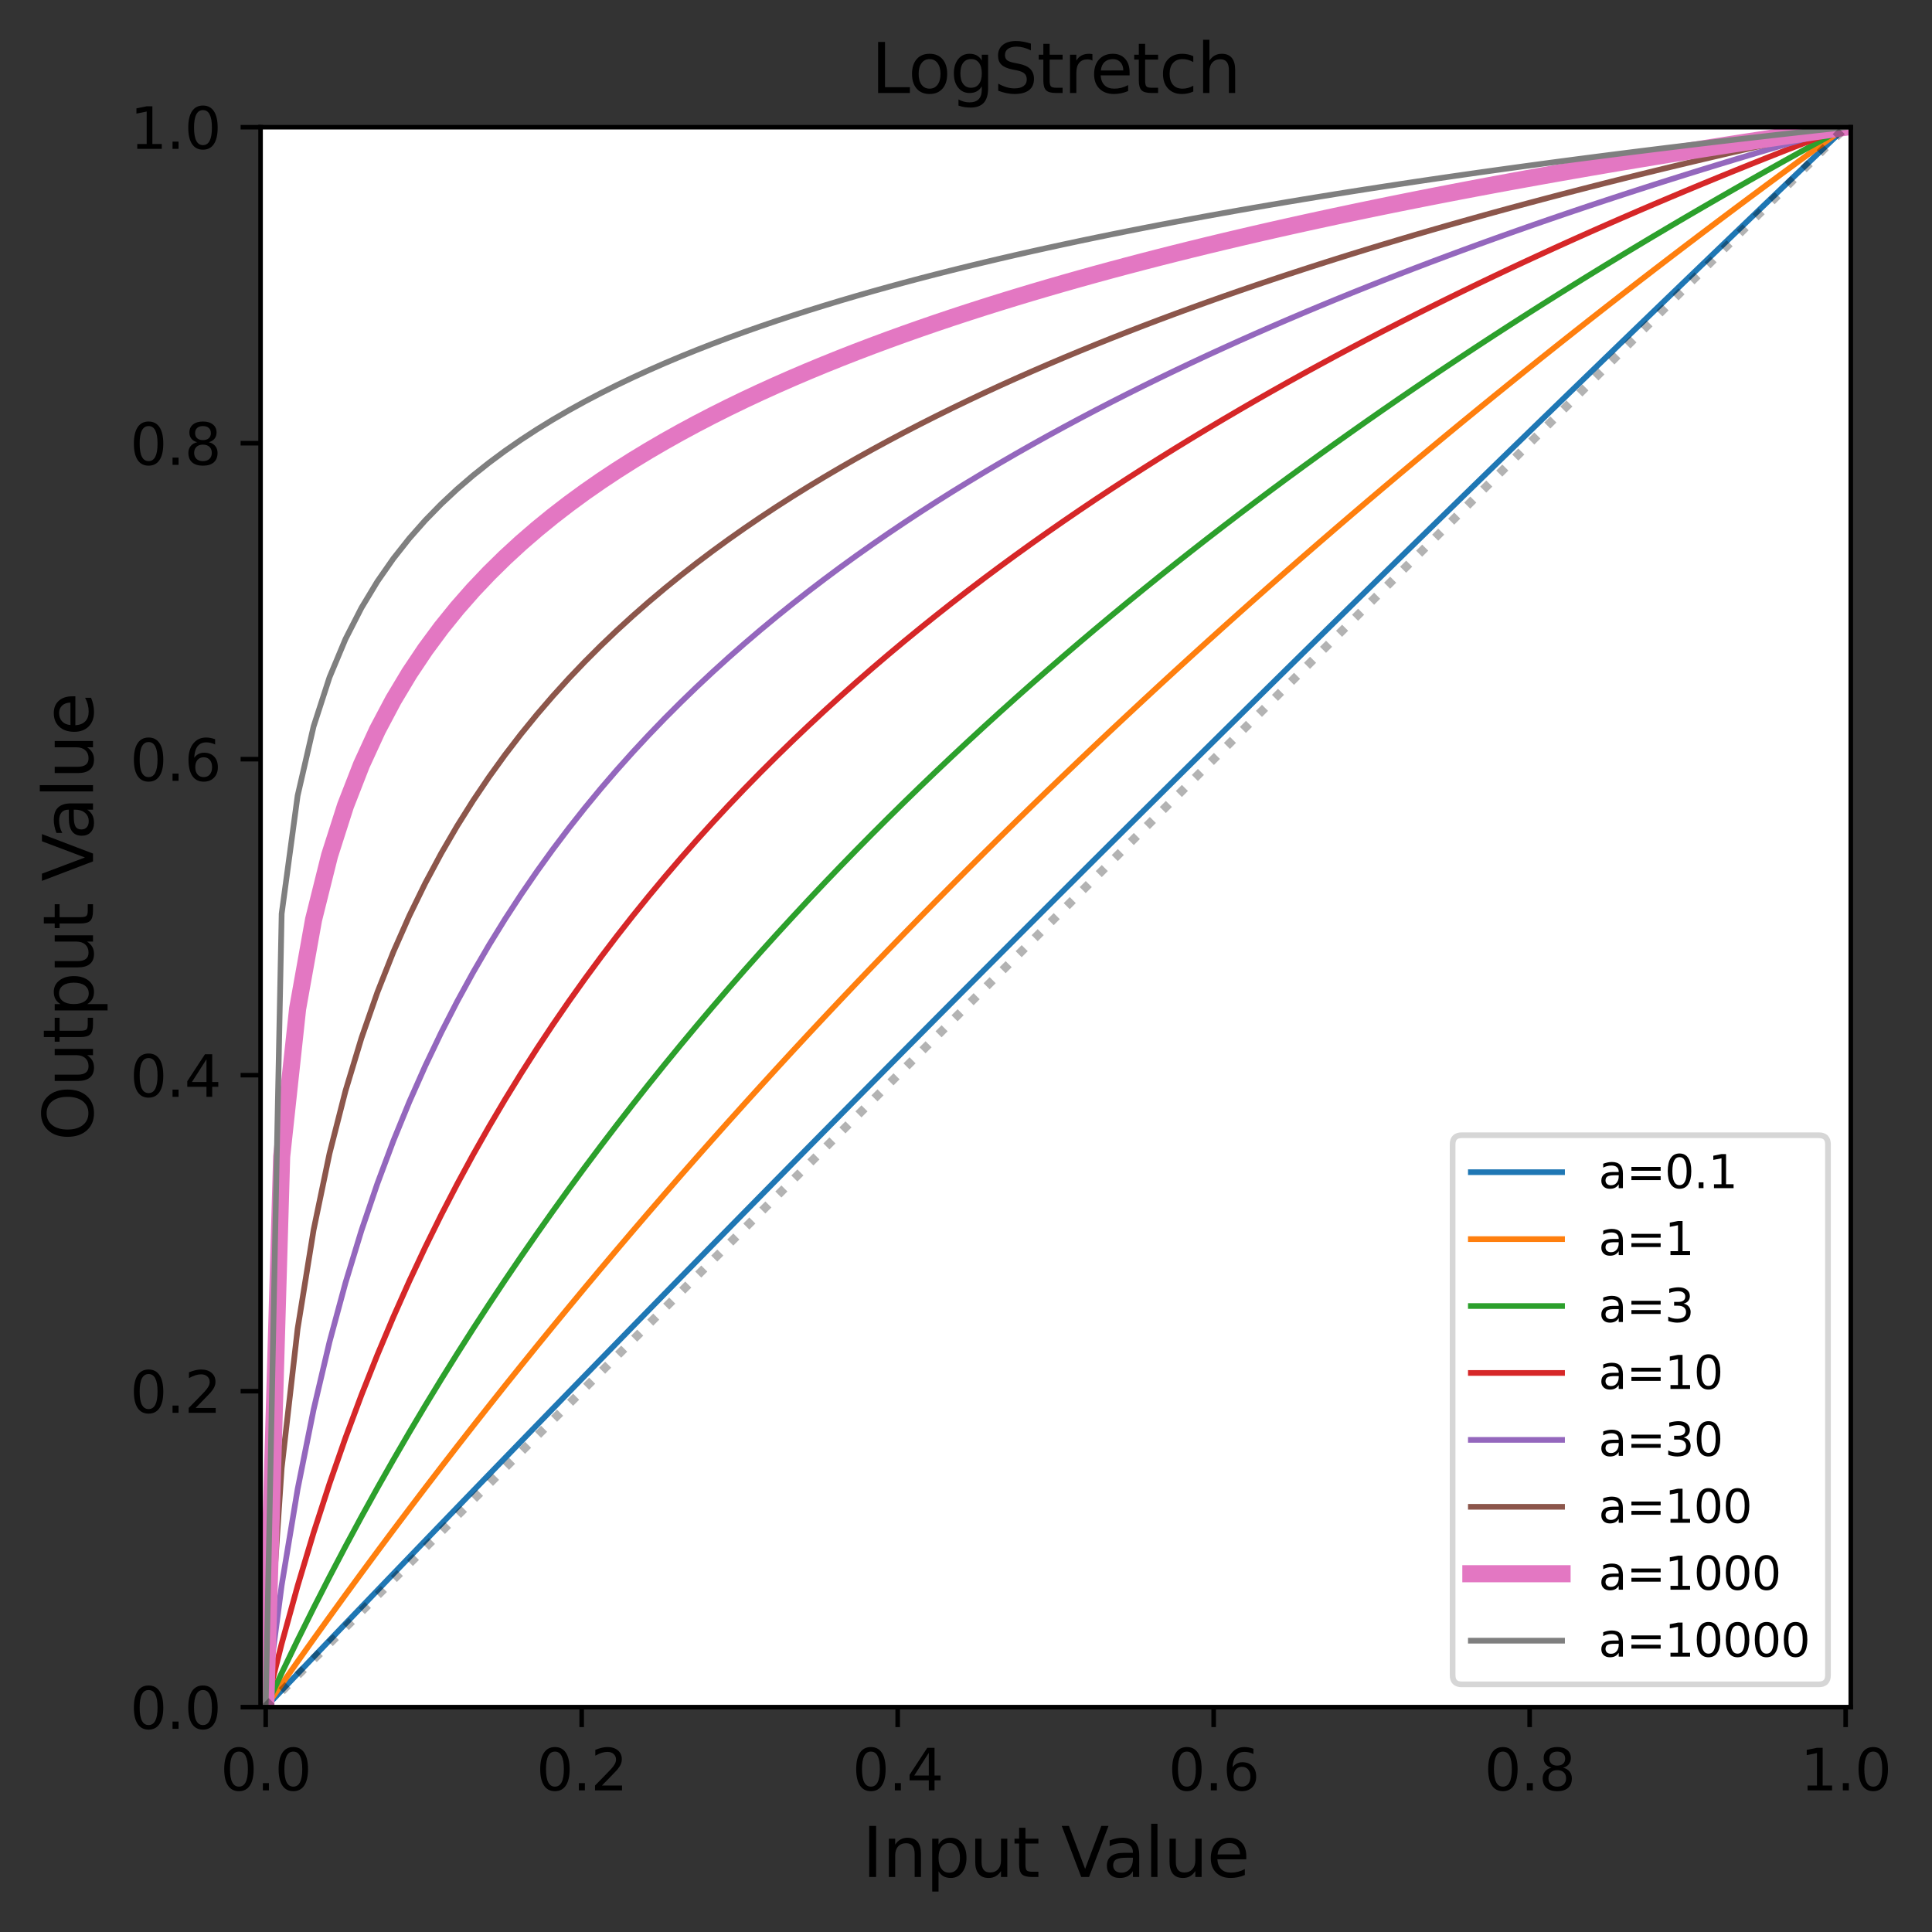
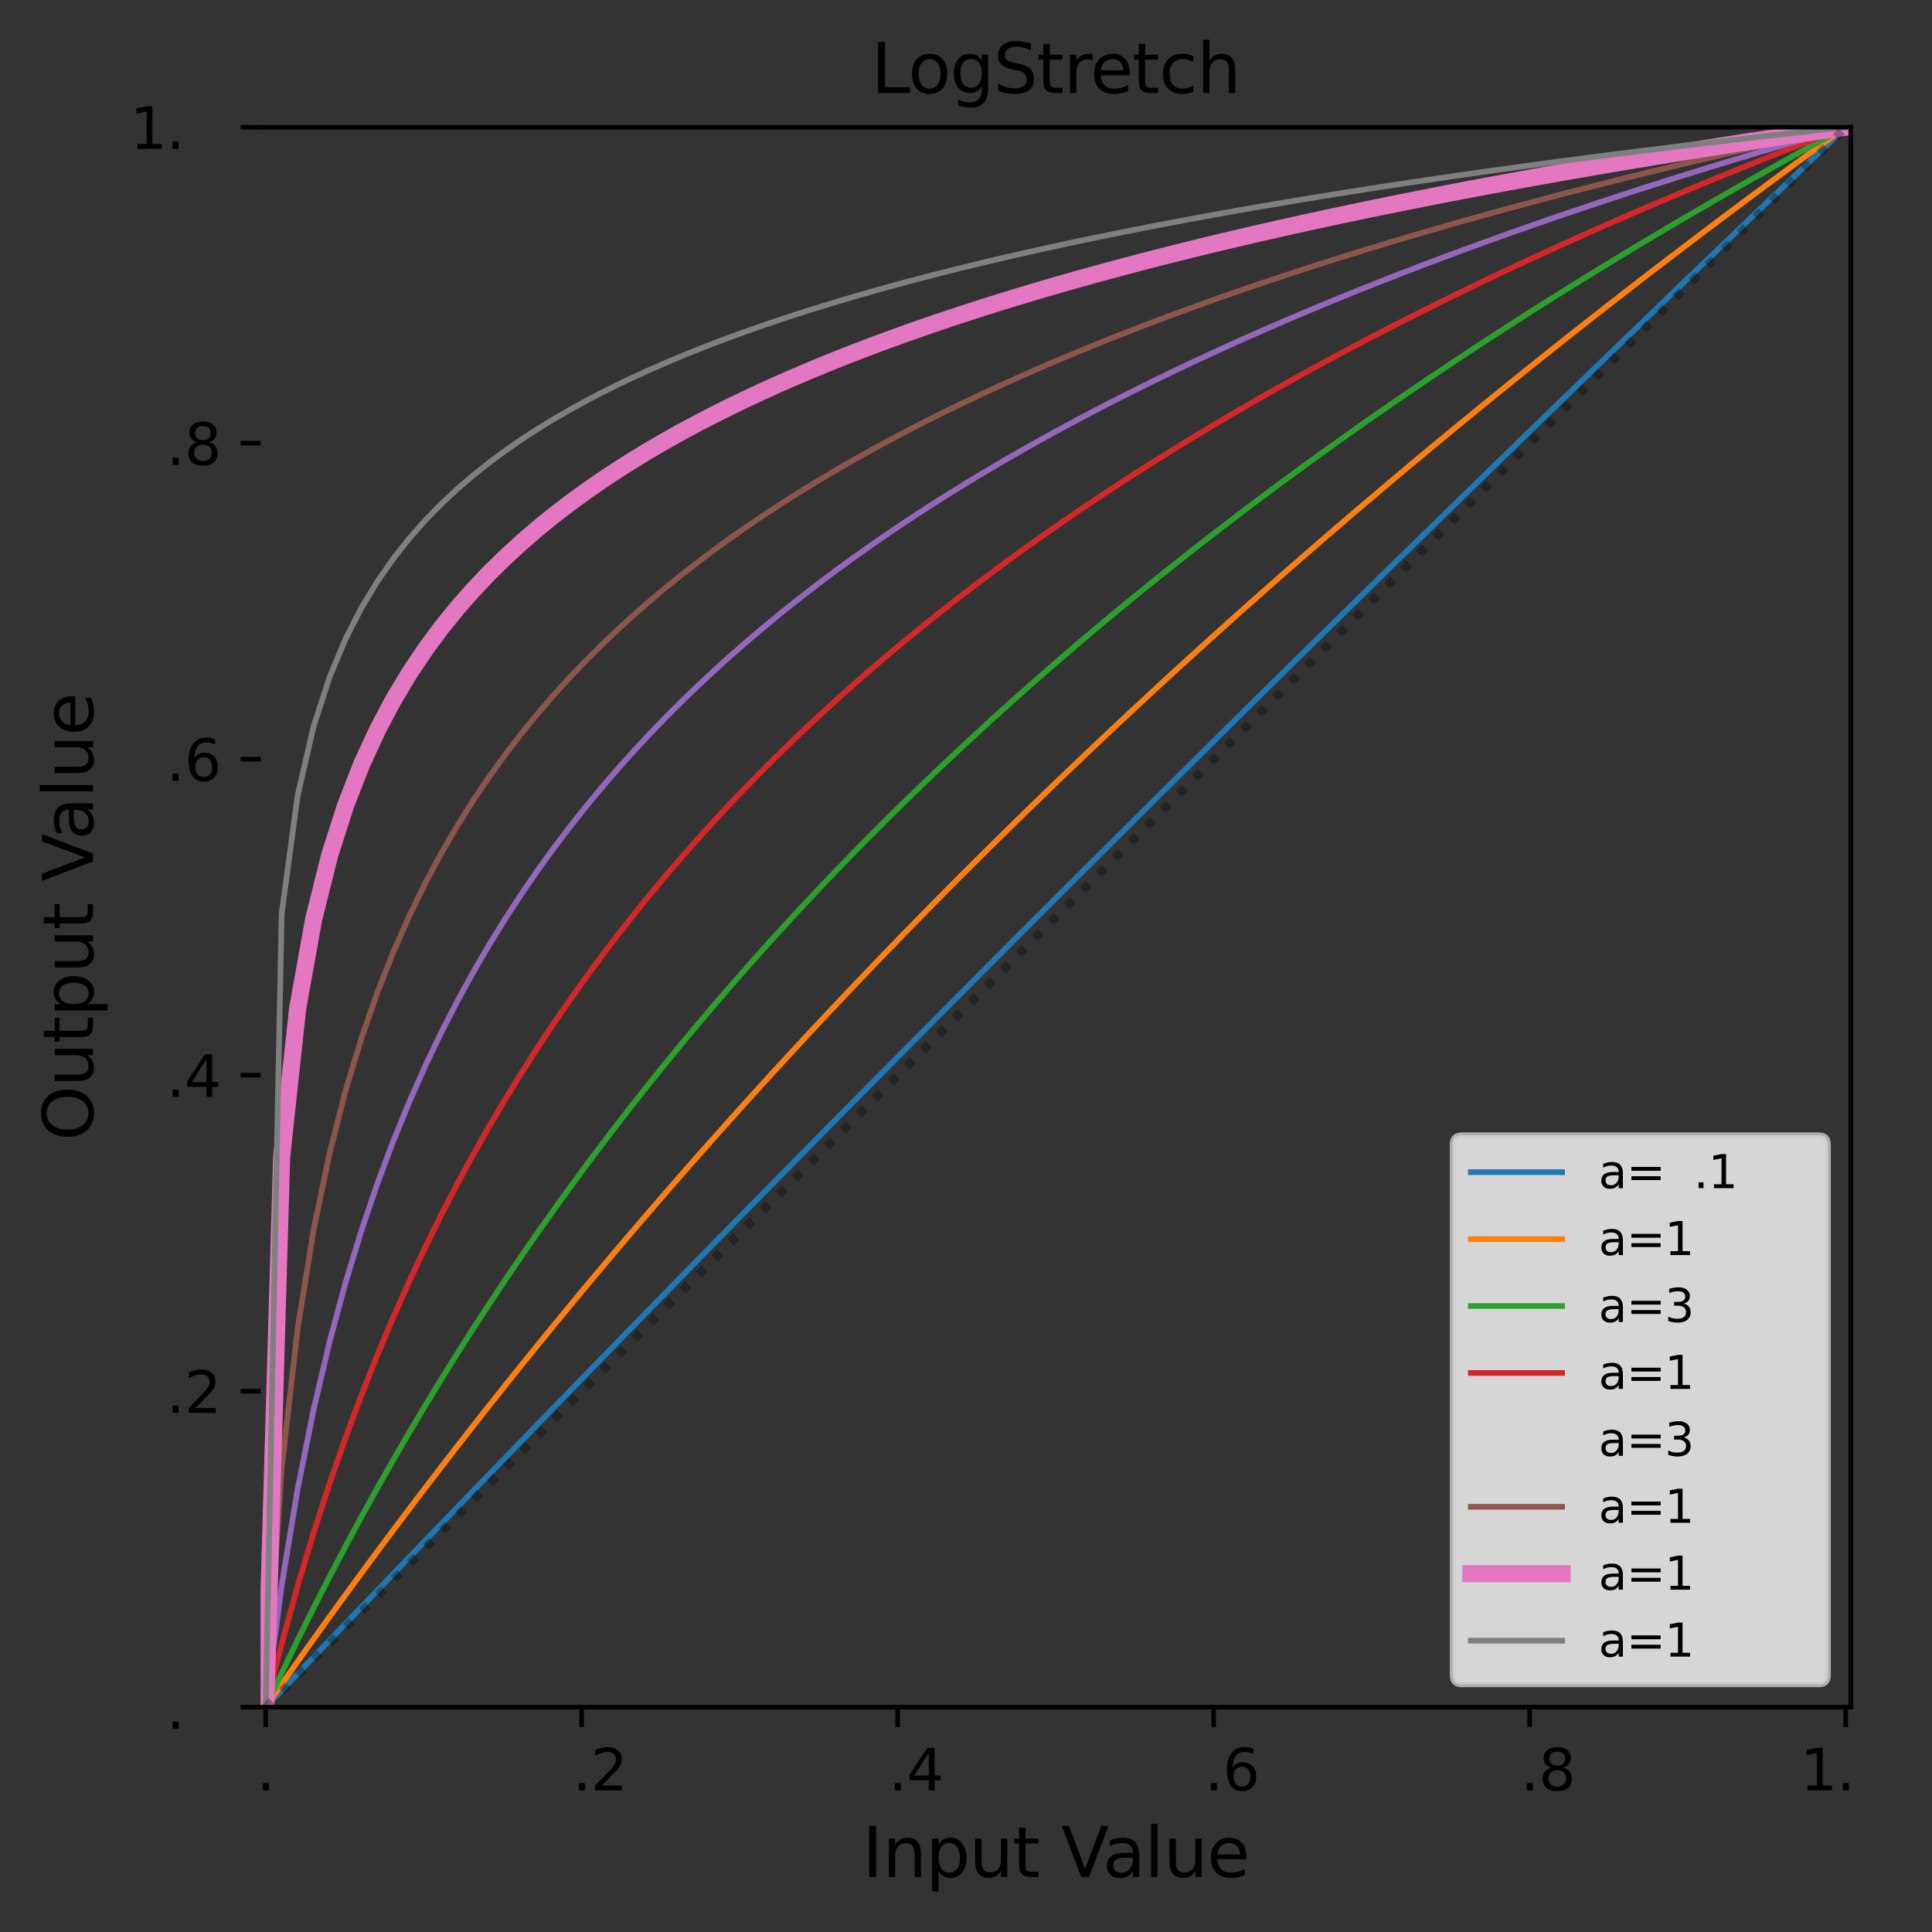
<svg xmlns="http://www.w3.org/2000/svg" xmlns:xlink="http://www.w3.org/1999/xlink" width="338.968pt" height="339.01pt" viewBox="0 0 338.968 339.01" version="1.1">
  <rect x="0" y="0" width="338.968" height="339.01" fill="#333333" stroke="none" />
  <defs>
    <style type="text/css">*{stroke-linejoin: round; stroke-linecap: butt}</style>
  </defs>
  <g id="figure_1">
    <g id="patch_1">
      <path d="M 0 339.01  L 338.968 339.01  L 338.968 0  L 0 0  L 0 339.01  z " style="fill: none" />
    </g>
    <g id="axes_1">
      <g id="patch_2">
-         <path d="M 45.717 299.518  L 324.717 299.518  L 324.717 22.318  L 45.717 22.318  z " style="fill: #ffffff" />
-       </g>
+         </g>
      <g id="matplotlib.axis_1">
        <g id="xtick_1">
          <g id="line2d_1">
            <defs>
              <path id="mbc2e04d161" d="M 0 0  L 0 3.5  " style="stroke: #000000; stroke-width: 0.8" />
            </defs>
            <g>
              <use xlink:href="#mbc2e04d161" x="46.617" y="299.518" style="stroke: #000000; stroke-width: 0.8" />
            </g>
          </g>
          <g id="text_1">
            <g transform="translate(38.665 314.117) scale(0.1 -0.1)">
              <defs>
-                 <path id="DejaVuSans-30" d="M 2034 4250  Q 1547 4250 1301 3770  Q 1056 3291 1056 2328  Q 1056 1369 1301 889  Q 1547 409 2034 409  Q 2525 409 2770 889  Q 3016 1369 3016 2328  Q 3016 3291 2770 3770  Q 2525 4250 2034 4250  z M 2034 4750  Q 2819 4750 3233 4129  Q 3647 3509 3647 2328  Q 3647 1150 3233 529  Q 2819 -91 2034 -91  Q 1250 -91 836 529  Q 422 1150 422 2328  Q 422 3509 836 4129  Q 1250 4750 2034 4750  z " transform="scale(0.016)" />
                <path id="DejaVuSans-2e" d="M 684 794  L 1344 794  L 1344 0  L 684 0  L 684 794  z " transform="scale(0.016)" />
              </defs>
              <use xlink:href="#DejaVuSans-30" />
              <use xlink:href="#DejaVuSans-2e" transform="translate(63.623 0)" />
              <use xlink:href="#DejaVuSans-30" transform="translate(95.41 0)" />
            </g>
          </g>
        </g>
        <g id="xtick_2">
          <g id="line2d_2">
            <g>
              <use xlink:href="#mbc2e04d161" x="102.057" y="299.518" style="stroke: #000000; stroke-width: 0.8" />
            </g>
          </g>
          <g id="text_2">
            <g transform="translate(94.105 314.117) scale(0.1 -0.1)">
              <defs>
                <path id="DejaVuSans-32" d="M 1228 531  L 3431 531  L 3431 0  L 469 0  L 469 531  Q 828 903 1448 1529  Q 2069 2156 2228 2338  Q 2531 2678 2651 2914  Q 2772 3150 2772 3378  Q 2772 3750 2511 3984  Q 2250 4219 1831 4219  Q 1534 4219 1204 4116  Q 875 4013 500 3803  L 500 4441  Q 881 4594 1212 4672  Q 1544 4750 1819 4750  Q 2544 4750 2975 4387  Q 3406 4025 3406 3419  Q 3406 3131 3298 2873  Q 3191 2616 2906 2266  Q 2828 2175 2409 1742  Q 1991 1309 1228 531  z " transform="scale(0.016)" />
              </defs>
              <use xlink:href="#DejaVuSans-30" />
              <use xlink:href="#DejaVuSans-2e" transform="translate(63.623 0)" />
              <use xlink:href="#DejaVuSans-32" transform="translate(95.41 0)" />
            </g>
          </g>
        </g>
        <g id="xtick_3">
          <g id="line2d_3">
            <g>
              <use xlink:href="#mbc2e04d161" x="157.497" y="299.518" style="stroke: #000000; stroke-width: 0.8" />
            </g>
          </g>
          <g id="text_3">
            <g transform="translate(149.545 314.117) scale(0.1 -0.1)">
              <defs>
                <path id="DejaVuSans-34" d="M 2419 4116  L 825 1625  L 2419 1625  L 2419 4116  z M 2253 4666  L 3047 4666  L 3047 1625  L 3713 1625  L 3713 1100  L 3047 1100  L 3047 0  L 2419 0  L 2419 1100  L 313 1100  L 313 1709  L 2253 4666  z " transform="scale(0.016)" />
              </defs>
              <use xlink:href="#DejaVuSans-30" />
              <use xlink:href="#DejaVuSans-2e" transform="translate(63.623 0)" />
              <use xlink:href="#DejaVuSans-34" transform="translate(95.41 0)" />
            </g>
          </g>
        </g>
        <g id="xtick_4">
          <g id="line2d_4">
            <g>
              <use xlink:href="#mbc2e04d161" x="212.937" y="299.518" style="stroke: #000000; stroke-width: 0.8" />
            </g>
          </g>
          <g id="text_4">
            <g transform="translate(204.985 314.117) scale(0.1 -0.1)">
              <defs>
                <path id="DejaVuSans-36" d="M 2113 2584  Q 1688 2584 1439 2293  Q 1191 2003 1191 1497  Q 1191 994 1439 701  Q 1688 409 2113 409  Q 2538 409 2786 701  Q 3034 994 3034 1497  Q 3034 2003 2786 2293  Q 2538 2584 2113 2584  z M 3366 4563  L 3366 3988  Q 3128 4100 2886 4159  Q 2644 4219 2406 4219  Q 1781 4219 1451 3797  Q 1122 3375 1075 2522  Q 1259 2794 1537 2939  Q 1816 3084 2150 3084  Q 2853 3084 3261 2657  Q 3669 2231 3669 1497  Q 3669 778 3244 343  Q 2819 -91 2113 -91  Q 1303 -91 875 529  Q 447 1150 447 2328  Q 447 3434 972 4092  Q 1497 4750 2381 4750  Q 2619 4750 2861 4703  Q 3103 4656 3366 4563  z " transform="scale(0.016)" />
              </defs>
              <use xlink:href="#DejaVuSans-30" />
              <use xlink:href="#DejaVuSans-2e" transform="translate(63.623 0)" />
              <use xlink:href="#DejaVuSans-36" transform="translate(95.41 0)" />
            </g>
          </g>
        </g>
        <g id="xtick_5">
          <g id="line2d_5">
            <g>
              <use xlink:href="#mbc2e04d161" x="268.377" y="299.518" style="stroke: #000000; stroke-width: 0.8" />
            </g>
          </g>
          <g id="text_5">
            <g transform="translate(260.425 314.117) scale(0.1 -0.1)">
              <defs>
                <path id="DejaVuSans-38" d="M 2034 2216  Q 1584 2216 1326 1975  Q 1069 1734 1069 1313  Q 1069 891 1326 650  Q 1584 409 2034 409  Q 2484 409 2743 651  Q 3003 894 3003 1313  Q 3003 1734 2745 1975  Q 2488 2216 2034 2216  z M 1403 2484  Q 997 2584 770 2862  Q 544 3141 544 3541  Q 544 4100 942 4425  Q 1341 4750 2034 4750  Q 2731 4750 3128 4425  Q 3525 4100 3525 3541  Q 3525 3141 3298 2862  Q 3072 2584 2669 2484  Q 3125 2378 3379 2068  Q 3634 1759 3634 1313  Q 3634 634 3220 271  Q 2806 -91 2034 -91  Q 1263 -91 848 271  Q 434 634 434 1313  Q 434 1759 690 2068  Q 947 2378 1403 2484  z M 1172 3481  Q 1172 3119 1398 2916  Q 1625 2713 2034 2713  Q 2441 2713 2670 2916  Q 2900 3119 2900 3481  Q 2900 3844 2670 4047  Q 2441 4250 2034 4250  Q 1625 4250 1398 4047  Q 1172 3844 1172 3481  z " transform="scale(0.016)" />
              </defs>
              <use xlink:href="#DejaVuSans-30" />
              <use xlink:href="#DejaVuSans-2e" transform="translate(63.623 0)" />
              <use xlink:href="#DejaVuSans-38" transform="translate(95.41 0)" />
            </g>
          </g>
        </g>
        <g id="xtick_6">
          <g id="line2d_6">
            <g>
              <use xlink:href="#mbc2e04d161" x="323.817" y="299.518" style="stroke: #000000; stroke-width: 0.8" />
            </g>
          </g>
          <g id="text_6">
            <g transform="translate(315.865 314.117) scale(0.1 -0.1)">
              <defs>
                <path id="DejaVuSans-31" d="M 794 531  L 1825 531  L 1825 4091  L 703 3866  L 703 4441  L 1819 4666  L 2450 4666  L 2450 531  L 3481 531  L 3481 0  L 794 0  L 794 531  z " transform="scale(0.016)" />
              </defs>
              <use xlink:href="#DejaVuSans-31" />
              <use xlink:href="#DejaVuSans-2e" transform="translate(63.623 0)" />
              <use xlink:href="#DejaVuSans-30" transform="translate(95.41 0)" />
            </g>
          </g>
        </g>
        <g id="text_7">
          <g transform="translate(151.296 329.314) scale(0.12 -0.12)">
            <defs>
              <path id="DejaVuSans-49" d="M 628 4666  L 1259 4666  L 1259 0  L 628 0  L 628 4666  z " transform="scale(0.016)" />
              <path id="DejaVuSans-6e" d="M 3513 2113  L 3513 0  L 2938 0  L 2938 2094  Q 2938 2591 2744 2837  Q 2550 3084 2163 3084  Q 1697 3084 1428 2787  Q 1159 2491 1159 1978  L 1159 0  L 581 0  L 581 3500  L 1159 3500  L 1159 2956  Q 1366 3272 1645 3428  Q 1925 3584 2291 3584  Q 2894 3584 3203 3211  Q 3513 2838 3513 2113  z " transform="scale(0.016)" />
              <path id="DejaVuSans-70" d="M 1159 525  L 1159 -1331  L 581 -1331  L 581 3500  L 1159 3500  L 1159 2969  Q 1341 3281 1617 3432  Q 1894 3584 2278 3584  Q 2916 3584 3314 3078  Q 3713 2572 3713 1747  Q 3713 922 3314 415  Q 2916 -91 2278 -91  Q 1894 -91 1617 61  Q 1341 213 1159 525  z M 3116 1747  Q 3116 2381 2855 2742  Q 2594 3103 2138 3103  Q 1681 3103 1420 2742  Q 1159 2381 1159 1747  Q 1159 1113 1420 752  Q 1681 391 2138 391  Q 2594 391 2855 752  Q 3116 1113 3116 1747  z " transform="scale(0.016)" />
              <path id="DejaVuSans-75" d="M 544 1381  L 544 3500  L 1119 3500  L 1119 1403  Q 1119 906 1312 657  Q 1506 409 1894 409  Q 2359 409 2629 706  Q 2900 1003 2900 1516  L 2900 3500  L 3475 3500  L 3475 0  L 2900 0  L 2900 538  Q 2691 219 2414 64  Q 2138 -91 1772 -91  Q 1169 -91 856 284  Q 544 659 544 1381  z M 1991 3584  L 1991 3584  z " transform="scale(0.016)" />
              <path id="DejaVuSans-74" d="M 1172 4494  L 1172 3500  L 2356 3500  L 2356 3053  L 1172 3053  L 1172 1153  Q 1172 725 1289 603  Q 1406 481 1766 481  L 2356 481  L 2356 0  L 1766 0  Q 1100 0 847 248  Q 594 497 594 1153  L 594 3053  L 172 3053  L 172 3500  L 594 3500  L 594 4494  L 1172 4494  z " transform="scale(0.016)" />
              <path id="DejaVuSans-20" transform="scale(0.016)" />
              <path id="DejaVuSans-56" d="M 1831 0  L 50 4666  L 709 4666  L 2188 738  L 3669 4666  L 4325 4666  L 2547 0  L 1831 0  z " transform="scale(0.016)" />
              <path id="DejaVuSans-61" d="M 2194 1759  Q 1497 1759 1228 1600  Q 959 1441 959 1056  Q 959 750 1161 570  Q 1363 391 1709 391  Q 2188 391 2477 730  Q 2766 1069 2766 1631  L 2766 1759  L 2194 1759  z M 3341 1997  L 3341 0  L 2766 0  L 2766 531  Q 2569 213 2275 61  Q 1981 -91 1556 -91  Q 1019 -91 701 211  Q 384 513 384 1019  Q 384 1609 779 1909  Q 1175 2209 1959 2209  L 2766 2209  L 2766 2266  Q 2766 2663 2505 2880  Q 2244 3097 1772 3097  Q 1472 3097 1187 3025  Q 903 2953 641 2809  L 641 3341  Q 956 3463 1253 3523  Q 1550 3584 1831 3584  Q 2591 3584 2966 3190  Q 3341 2797 3341 1997  z " transform="scale(0.016)" />
              <path id="DejaVuSans-6c" d="M 603 4863  L 1178 4863  L 1178 0  L 603 0  L 603 4863  z " transform="scale(0.016)" />
              <path id="DejaVuSans-65" d="M 3597 1894  L 3597 1613  L 953 1613  Q 991 1019 1311 708  Q 1631 397 2203 397  Q 2534 397 2845 478  Q 3156 559 3463 722  L 3463 178  Q 3153 47 2828 -22  Q 2503 -91 2169 -91  Q 1331 -91 842 396  Q 353 884 353 1716  Q 353 2575 817 3079  Q 1281 3584 2069 3584  Q 2775 3584 3186 3129  Q 3597 2675 3597 1894  z M 3022 2063  Q 3016 2534 2758 2815  Q 2500 3097 2075 3097  Q 1594 3097 1305 2825  Q 1016 2553 972 2059  L 3022 2063  z " transform="scale(0.016)" />
            </defs>
            <use xlink:href="#DejaVuSans-49" />
            <use xlink:href="#DejaVuSans-6e" transform="translate(29.492 0)" />
            <use xlink:href="#DejaVuSans-70" transform="translate(92.871 0)" />
            <use xlink:href="#DejaVuSans-75" transform="translate(156.348 0)" />
            <use xlink:href="#DejaVuSans-74" transform="translate(219.727 0)" />
            <use xlink:href="#DejaVuSans-20" transform="translate(258.936 0)" />
            <use xlink:href="#DejaVuSans-56" transform="translate(290.723 0)" />
            <use xlink:href="#DejaVuSans-61" transform="translate(351.381 0)" />
            <use xlink:href="#DejaVuSans-6c" transform="translate(412.66 0)" />
            <use xlink:href="#DejaVuSans-75" transform="translate(440.443 0)" />
            <use xlink:href="#DejaVuSans-65" transform="translate(503.822 0)" />
          </g>
        </g>
      </g>
      <g id="matplotlib.axis_2">
        <g id="ytick_1">
          <g id="line2d_7">
            <defs>
              <path id="mb77dc0429f" d="M 0 0  L -3.5 0  " style="stroke: #000000; stroke-width: 0.8" />
            </defs>
            <g>
              <use xlink:href="#mb77dc0429f" x="45.717" y="299.518" style="stroke: #000000; stroke-width: 0.8" />
            </g>
          </g>
          <g id="text_8">
            <g transform="translate(22.814 303.317) scale(0.1 -0.1)">
              <use xlink:href="#DejaVuSans-30" />
              <use xlink:href="#DejaVuSans-2e" transform="translate(63.623 0)" />
              <use xlink:href="#DejaVuSans-30" transform="translate(95.41 0)" />
            </g>
          </g>
        </g>
        <g id="ytick_2">
          <g id="line2d_8">
            <g>
              <use xlink:href="#mb77dc0429f" x="45.717" y="244.078" style="stroke: #000000; stroke-width: 0.8" />
            </g>
          </g>
          <g id="text_9">
            <g transform="translate(22.814 247.877) scale(0.1 -0.1)">
              <use xlink:href="#DejaVuSans-30" />
              <use xlink:href="#DejaVuSans-2e" transform="translate(63.623 0)" />
              <use xlink:href="#DejaVuSans-32" transform="translate(95.41 0)" />
            </g>
          </g>
        </g>
        <g id="ytick_3">
          <g id="line2d_9">
            <g>
              <use xlink:href="#mb77dc0429f" x="45.717" y="188.638" style="stroke: #000000; stroke-width: 0.8" />
            </g>
          </g>
          <g id="text_10">
            <g transform="translate(22.814 192.437) scale(0.1 -0.1)">
              <use xlink:href="#DejaVuSans-30" />
              <use xlink:href="#DejaVuSans-2e" transform="translate(63.623 0)" />
              <use xlink:href="#DejaVuSans-34" transform="translate(95.41 0)" />
            </g>
          </g>
        </g>
        <g id="ytick_4">
          <g id="line2d_10">
            <g>
              <use xlink:href="#mb77dc0429f" x="45.717" y="133.198" style="stroke: #000000; stroke-width: 0.8" />
            </g>
          </g>
          <g id="text_11">
            <g transform="translate(22.814 136.997) scale(0.1 -0.1)">
              <use xlink:href="#DejaVuSans-30" />
              <use xlink:href="#DejaVuSans-2e" transform="translate(63.623 0)" />
              <use xlink:href="#DejaVuSans-36" transform="translate(95.41 0)" />
            </g>
          </g>
        </g>
        <g id="ytick_5">
          <g id="line2d_11">
            <g>
              <use xlink:href="#mb77dc0429f" x="45.717" y="77.758" style="stroke: #000000; stroke-width: 0.8" />
            </g>
          </g>
          <g id="text_12">
            <g transform="translate(22.814 81.557) scale(0.1 -0.1)">
              <use xlink:href="#DejaVuSans-30" />
              <use xlink:href="#DejaVuSans-2e" transform="translate(63.623 0)" />
              <use xlink:href="#DejaVuSans-38" transform="translate(95.41 0)" />
            </g>
          </g>
        </g>
        <g id="ytick_6">
          <g id="line2d_12">
            <g>
              <use xlink:href="#mb77dc0429f" x="45.717" y="22.318" style="stroke: #000000; stroke-width: 0.8" />
            </g>
          </g>
          <g id="text_13">
            <g transform="translate(22.814 26.117) scale(0.1 -0.1)">
              <use xlink:href="#DejaVuSans-31" />
              <use xlink:href="#DejaVuSans-2e" transform="translate(63.623 0)" />
              <use xlink:href="#DejaVuSans-30" transform="translate(95.41 0)" />
            </g>
          </g>
        </g>
        <g id="text_14">
          <g transform="translate(16.318 200.144) rotate(-90) scale(0.12 -0.12)">
            <defs>
              <path id="DejaVuSans-4f" d="M 2522 4238  Q 1834 4238 1429 3725  Q 1025 3213 1025 2328  Q 1025 1447 1429 934  Q 1834 422 2522 422  Q 3209 422 3611 934  Q 4013 1447 4013 2328  Q 4013 3213 3611 3725  Q 3209 4238 2522 4238  z M 2522 4750  Q 3503 4750 4090 4092  Q 4678 3434 4678 2328  Q 4678 1225 4090 567  Q 3503 -91 2522 -91  Q 1538 -91 948 565  Q 359 1222 359 2328  Q 359 3434 948 4092  Q 1538 4750 2522 4750  z " transform="scale(0.016)" />
            </defs>
            <use xlink:href="#DejaVuSans-4f" />
            <use xlink:href="#DejaVuSans-75" transform="translate(78.711 0)" />
            <use xlink:href="#DejaVuSans-74" transform="translate(142.09 0)" />
            <use xlink:href="#DejaVuSans-70" transform="translate(181.299 0)" />
            <use xlink:href="#DejaVuSans-75" transform="translate(244.775 0)" />
            <use xlink:href="#DejaVuSans-74" transform="translate(308.154 0)" />
            <use xlink:href="#DejaVuSans-20" transform="translate(347.363 0)" />
            <use xlink:href="#DejaVuSans-56" transform="translate(379.15 0)" />
            <use xlink:href="#DejaVuSans-61" transform="translate(439.809 0)" />
            <use xlink:href="#DejaVuSans-6c" transform="translate(501.088 0)" />
            <use xlink:href="#DejaVuSans-75" transform="translate(528.871 0)" />
            <use xlink:href="#DejaVuSans-65" transform="translate(592.25 0)" />
          </g>
        </g>
      </g>
      <g id="line2d_13">
        <path d="M 46.617 299.518  L 49.417 296.582  L 52.217 293.648  L 55.017 290.718  L 57.817 287.791  L 60.617 284.866  L 63.417 281.945  L 66.217 279.026  L 69.017 276.11  L 71.817 273.198  L 74.617 270.288  L 77.417 267.381  L 80.217 264.477  L 83.017 261.576  L 85.817 258.677  L 88.617 255.782  L 91.417 252.889  L 94.217 250  L 97.017 247.113  L 99.817 244.229  L 102.617 241.348  L 105.417 238.47  L 108.217 235.595  L 111.017 232.722  L 113.817 229.853  L 116.617 226.986  L 119.417 224.122  L 122.217 221.261  L 125.017 218.402  L 127.817 215.547  L 130.617 212.694  L 133.417 209.844  L 136.217 206.997  L 139.017 204.152  L 141.817 201.311  L 144.617 198.472  L 147.417 195.636  L 150.217 192.802  L 153.017 189.972  L 155.817 187.144  L 158.617 184.319  L 161.417 181.497  L 164.217 178.677  L 167.017 175.86  L 169.817 173.046  L 172.617 170.235  L 175.417 167.426  L 178.217 164.62  L 181.017 161.817  L 183.817 159.016  L 186.617 156.218  L 189.417 153.423  L 192.217 150.631  L 195.017 147.841  L 197.817 145.054  L 200.617 142.269  L 203.417 139.487  L 206.217 136.708  L 209.017 133.932  L 211.817 131.158  L 214.617 128.386  L 217.417 125.618  L 220.217 122.852  L 223.017 120.089  L 225.817 117.328  L 228.617 114.57  L 231.417 111.814  L 234.217 109.062  L 237.017 106.311  L 239.817 103.564  L 242.617 100.819  L 245.417 98.076  L 248.217 95.336  L 251.017 92.599  L 253.817 89.864  L 256.617 87.132  L 259.417 84.402  L 262.217 81.675  L 265.017 78.951  L 267.817 76.229  L 270.617 73.509  L 273.417 70.793  L 276.217 68.078  L 279.017 65.366  L 281.817 62.657  L 284.617 59.95  L 287.417 57.246  L 290.217 54.544  L 293.017 51.845  L 295.817 49.149  L 298.617 46.454  L 301.417 43.763  L 304.217 41.073  L 307.017 38.387  L 309.817 35.702  L 312.617 33.021  L 315.417 30.341  L 318.217 27.664  L 321.017 24.99  L 323.817 22.318  " clip-path="url(#pc22929ca1c)" style="fill: none; stroke: #1f77b4; stroke-linecap: square" />
      </g>
      <g id="line2d_14">
        <path d="M 46.617 299.518  L 49.417 295.499  L 52.217 291.52  L 55.017 287.579  L 57.817 283.678  L 60.617 279.814  L 63.417 275.987  L 66.217 272.196  L 69.017 268.441  L 71.817 264.721  L 74.617 261.035  L 77.417 257.383  L 80.217 253.764  L 83.017 250.177  L 85.817 246.622  L 88.617 243.099  L 91.417 239.606  L 94.217 236.143  L 97.017 232.711  L 99.817 229.307  L 102.617 225.932  L 105.417 222.586  L 108.217 219.267  L 111.017 215.975  L 113.817 212.711  L 116.617 209.473  L 119.417 206.26  L 122.217 203.074  L 125.017 199.912  L 127.817 196.776  L 130.617 193.664  L 133.417 190.575  L 136.217 187.511  L 139.017 184.47  L 141.817 181.451  L 144.617 178.456  L 147.417 175.482  L 150.217 172.531  L 153.017 169.601  L 155.817 166.693  L 158.617 163.805  L 161.417 160.939  L 164.217 158.092  L 167.017 155.266  L 169.817 152.459  L 172.617 149.673  L 175.417 146.905  L 178.217 144.156  L 181.017 141.427  L 183.817 138.715  L 186.617 136.022  L 189.417 133.347  L 192.217 130.69  L 195.017 128.05  L 197.817 125.428  L 200.617 122.823  L 203.417 120.234  L 206.217 117.662  L 209.017 115.107  L 211.817 112.568  L 214.617 110.045  L 217.417 107.537  L 220.217 105.046  L 223.017 102.569  L 225.817 100.108  L 228.617 97.662  L 231.417 95.231  L 234.217 92.815  L 237.017 90.413  L 239.817 88.025  L 242.617 85.652  L 245.417 83.293  L 248.217 80.947  L 251.017 78.615  L 253.817 76.297  L 256.617 73.992  L 259.417 71.7  L 262.217 69.421  L 265.017 67.156  L 267.817 64.902  L 270.617 62.662  L 273.417 60.434  L 276.217 58.218  L 279.017 56.015  L 281.817 53.824  L 284.617 51.644  L 287.417 49.477  L 290.217 47.321  L 293.017 45.177  L 295.817 43.044  L 298.617 40.922  L 301.417 38.812  L 304.217 36.713  L 307.017 34.624  L 309.817 32.547  L 312.617 30.48  L 315.417 28.424  L 318.217 26.378  L 321.017 24.343  L 323.817 22.318  " clip-path="url(#pc22929ca1c)" style="fill: none; stroke: #ff7f0e; stroke-linecap: square" />
      </g>
      <g id="line2d_15">
        <path d="M 46.617 299.518  L 49.417 293.549  L 52.217 287.753  L 55.017 282.12  L 57.817 276.641  L 60.617 271.308  L 63.417 266.114  L 66.217 261.052  L 69.017 256.114  L 71.817 251.296  L 74.617 246.591  L 77.417 241.994  L 80.217 237.5  L 83.017 233.105  L 85.817 228.805  L 88.617 224.595  L 91.417 220.472  L 94.217 216.433  L 97.017 212.473  L 99.817 208.59  L 102.617 204.781  L 105.417 201.044  L 108.217 197.375  L 111.017 193.772  L 113.817 190.233  L 116.617 186.755  L 119.417 183.337  L 122.217 179.976  L 125.017 176.671  L 127.817 173.42  L 130.617 170.22  L 133.417 167.071  L 136.217 163.971  L 139.017 160.918  L 141.817 157.911  L 144.617 154.949  L 147.417 152.03  L 150.217 149.153  L 153.017 146.316  L 155.817 143.52  L 158.617 140.761  L 161.417 138.041  L 164.217 135.357  L 167.017 132.708  L 169.817 130.095  L 172.617 127.514  L 175.417 124.967  L 178.217 122.452  L 181.017 119.968  L 183.817 117.514  L 186.617 115.091  L 189.417 112.696  L 192.217 110.33  L 195.017 107.991  L 197.817 105.679  L 200.617 103.394  L 203.417 101.134  L 206.217 98.9  L 209.017 96.691  L 211.817 94.505  L 214.617 92.344  L 217.417 90.205  L 220.217 88.089  L 223.017 85.995  L 225.817 83.923  L 228.617 81.872  L 231.417 79.842  L 234.217 77.833  L 237.017 75.843  L 239.817 73.873  L 242.617 71.922  L 245.417 69.99  L 248.217 68.077  L 251.017 66.181  L 253.817 64.304  L 256.617 62.444  L 259.417 60.601  L 262.217 58.775  L 265.017 56.965  L 267.817 55.172  L 270.617 53.394  L 273.417 51.633  L 276.217 49.886  L 279.017 48.155  L 281.817 46.439  L 284.617 44.737  L 287.417 43.049  L 290.217 41.376  L 293.017 39.717  L 295.817 38.071  L 298.617 36.439  L 301.417 34.82  L 304.217 33.213  L 307.017 31.62  L 309.817 30.039  L 312.617 28.471  L 315.417 26.915  L 318.217 25.371  L 321.017 23.839  L 323.817 22.318  " clip-path="url(#pc22929ca1c)" style="fill: none; stroke: #2ca02c; stroke-linecap: square" />
      </g>
      <g id="line2d_16">
        <path d="M 46.617 299.518  L 49.417 288.394  L 52.217 278.247  L 55.017 268.919  L 57.817 260.288  L 60.617 252.257  L 63.417 244.748  L 66.217 237.697  L 69.017 231.051  L 71.817 224.767  L 74.617 218.807  L 77.417 213.139  L 80.217 207.736  L 83.017 202.575  L 85.817 197.634  L 88.617 192.895  L 91.417 188.343  L 94.217 183.964  L 97.017 179.744  L 99.817 175.674  L 102.617 171.741  L 105.417 167.938  L 108.217 164.256  L 111.017 160.688  L 113.817 157.227  L 116.617 153.866  L 119.417 150.6  L 122.217 147.424  L 125.017 144.333  L 127.817 141.322  L 130.617 138.388  L 133.417 135.527  L 136.217 132.734  L 139.017 130.008  L 141.817 127.344  L 144.617 124.74  L 147.417 122.194  L 150.217 119.702  L 153.017 117.263  L 155.817 114.875  L 158.617 112.534  L 161.417 110.241  L 164.217 107.992  L 167.017 105.785  L 169.817 103.621  L 172.617 101.495  L 175.417 99.409  L 178.217 97.359  L 181.017 95.345  L 183.817 93.365  L 186.617 91.419  L 189.417 89.505  L 192.217 87.622  L 195.017 85.77  L 197.817 83.946  L 200.617 82.151  L 203.417 80.384  L 206.217 78.643  L 209.017 76.928  L 211.817 75.237  L 214.617 73.572  L 217.417 71.93  L 220.217 70.31  L 223.017 68.714  L 225.817 67.139  L 228.617 65.585  L 231.417 64.052  L 234.217 62.539  L 237.017 61.045  L 239.817 59.571  L 242.617 58.115  L 245.417 56.677  L 248.217 55.257  L 251.017 53.854  L 253.817 52.467  L 256.617 51.098  L 259.417 49.744  L 262.217 48.406  L 265.017 47.083  L 267.817 45.776  L 270.617 44.483  L 273.417 43.204  L 276.217 41.939  L 279.017 40.688  L 281.817 39.45  L 284.617 38.226  L 287.417 37.014  L 290.217 35.815  L 293.017 34.628  L 295.817 33.453  L 298.617 32.29  L 301.417 31.139  L 304.217 29.998  L 307.017 28.87  L 309.817 27.752  L 312.617 26.644  L 315.417 25.547  L 318.217 24.461  L 321.017 23.385  L 323.817 22.318  " clip-path="url(#pc22929ca1c)" style="fill: none; stroke: #d62728; stroke-linecap: square" />
      </g>
      <g id="line2d_17">
        <path d="M 46.617 299.518  L 49.417 278.151  L 52.217 261.273  L 55.017 247.321  L 57.817 235.428  L 60.617 225.065  L 63.417 215.882  L 66.217 207.638  L 69.017 200.158  L 71.817 193.313  L 74.617 187.004  L 77.417 181.152  L 80.217 175.695  L 83.017 170.585  L 85.817 165.778  L 88.617 161.242  L 91.417 156.947  L 94.217 152.87  L 97.017 148.988  L 99.817 145.285  L 102.617 141.744  L 105.417 138.351  L 108.217 135.096  L 111.017 131.967  L 113.817 128.954  L 116.617 126.05  L 119.417 123.247  L 122.217 120.538  L 125.017 117.917  L 127.817 115.378  L 130.617 112.917  L 133.417 110.529  L 136.217 108.209  L 139.017 105.954  L 141.817 103.76  L 144.617 101.625  L 147.417 99.544  L 150.217 97.516  L 153.017 95.537  L 155.817 93.606  L 158.617 91.72  L 161.417 89.877  L 164.217 88.075  L 167.017 86.312  L 169.817 84.587  L 172.617 82.899  L 175.417 81.244  L 178.217 79.623  L 181.017 78.034  L 183.817 76.476  L 186.617 74.947  L 189.417 73.447  L 192.217 71.973  L 195.017 70.527  L 197.817 69.106  L 200.617 67.709  L 203.417 66.336  L 206.217 64.986  L 209.017 63.659  L 211.817 62.352  L 214.617 61.067  L 217.417 59.802  L 220.217 58.556  L 223.017 57.329  L 225.817 56.121  L 228.617 54.93  L 231.417 53.757  L 234.217 52.6  L 237.017 51.46  L 239.817 50.336  L 242.617 49.227  L 245.417 48.133  L 248.217 47.054  L 251.017 45.989  L 253.817 44.938  L 256.617 43.9  L 259.417 42.876  L 262.217 41.864  L 265.017 40.865  L 267.817 39.878  L 270.617 38.903  L 273.417 37.94  L 276.217 36.988  L 279.017 36.047  L 281.817 35.117  L 284.617 34.198  L 287.417 33.289  L 290.217 32.39  L 293.017 31.501  L 295.817 30.622  L 298.617 29.752  L 301.417 28.891  L 304.217 28.04  L 307.017 27.197  L 309.817 26.363  L 312.617 25.538  L 315.417 24.721  L 318.217 23.912  L 321.017 23.111  L 323.817 22.318  " clip-path="url(#pc22929ca1c)" style="fill: none; stroke: #9467bd; stroke-linecap: square" />
      </g>
      <g id="line2d_18">
        <path d="M 46.617 299.518  L 49.417 257.583  L 52.217 233.129  L 55.017 215.799  L 57.817 202.366  L 60.617 191.395  L 63.417 182.122  L 66.217 174.091  L 69.017 167.008  L 71.817 160.673  L 74.617 154.943  L 77.417 149.713  L 80.217 144.901  L 83.017 140.447  L 85.817 136.3  L 88.617 132.421  L 91.417 128.777  L 94.217 125.342  L 97.017 122.093  L 99.817 119.011  L 102.617 116.079  L 105.417 113.283  L 108.217 110.612  L 111.017 108.055  L 113.817 105.602  L 116.617 103.245  L 119.417 100.977  L 122.217 98.792  L 125.017 96.684  L 127.817 94.647  L 130.617 92.677  L 133.417 90.769  L 136.217 88.92  L 139.017 87.127  L 141.817 85.385  L 144.617 83.693  L 147.417 82.047  L 150.217 80.444  L 153.017 78.884  L 155.817 77.363  L 158.617 75.879  L 161.417 74.431  L 164.217 73.018  L 167.017 71.637  L 169.817 70.287  L 172.617 68.966  L 175.417 67.674  L 178.217 66.409  L 181.017 65.171  L 183.817 63.957  L 186.617 62.767  L 189.417 61.601  L 192.217 60.456  L 195.017 59.334  L 197.817 58.231  L 200.617 57.149  L 203.417 56.085  L 206.217 55.041  L 209.017 54.014  L 211.817 53.004  L 214.617 52.011  L 217.417 51.034  L 220.217 50.073  L 223.017 49.127  L 225.817 48.196  L 228.617 47.279  L 231.417 46.375  L 234.217 45.485  L 237.017 44.608  L 239.817 43.744  L 242.617 42.892  L 245.417 42.052  L 248.217 41.223  L 251.017 40.406  L 253.817 39.599  L 256.617 38.804  L 259.417 38.018  L 262.217 37.243  L 265.017 36.478  L 267.817 35.722  L 270.617 34.976  L 273.417 34.239  L 276.217 33.511  L 279.017 32.792  L 281.817 32.081  L 284.617 31.378  L 287.417 30.684  L 290.217 29.997  L 293.017 29.318  L 295.817 28.647  L 298.617 27.983  L 301.417 27.327  L 304.217 26.677  L 307.017 26.035  L 309.817 25.399  L 312.617 24.77  L 315.417 24.148  L 318.217 23.532  L 321.017 22.922  L 323.817 22.318  " clip-path="url(#pc22929ca1c)" style="fill: none; stroke: #8c564b; stroke-linecap: square" />
      </g>
      <g id="line2d_19">
        <path d="M 46.617 299.518  L 49.417 202.941  L 52.217 176.979  L 55.017 161.346  L 57.817 150.125  L 60.617 141.366  L 63.417 134.181  L 66.217 128.089  L 69.017 122.801  L 71.817 118.13  L 74.617 113.946  L 77.417 110.158  L 80.217 106.697  L 83.017 103.51  L 85.817 100.559  L 88.617 97.809  L 91.417 95.236  L 94.217 92.818  L 97.017 90.538  L 99.817 88.38  L 102.617 86.332  L 105.417 84.384  L 108.217 82.526  L 111.017 80.75  L 113.817 79.05  L 116.617 77.419  L 119.417 75.851  L 122.217 74.343  L 125.017 72.889  L 127.817 71.485  L 130.617 70.13  L 133.417 68.818  L 136.217 67.549  L 139.017 66.318  L 141.817 65.123  L 144.617 63.964  L 147.417 62.837  L 150.217 61.74  L 153.017 60.673  L 155.817 59.633  L 158.617 58.62  L 161.417 57.632  L 164.217 56.667  L 167.017 55.725  L 169.817 54.805  L 172.617 53.905  L 175.417 53.025  L 178.217 52.164  L 181.017 51.321  L 183.817 50.496  L 186.617 49.687  L 189.417 48.894  L 192.217 48.116  L 195.017 47.353  L 197.817 46.605  L 200.617 45.87  L 203.417 45.148  L 206.217 44.439  L 209.017 43.743  L 211.817 43.058  L 214.617 42.385  L 217.417 41.723  L 220.217 41.071  L 223.017 40.43  L 225.817 39.799  L 228.617 39.178  L 231.417 38.567  L 234.217 37.964  L 237.017 37.371  L 239.817 36.786  L 242.617 36.209  L 245.417 35.641  L 248.217 35.08  L 251.017 34.528  L 253.817 33.983  L 256.617 33.445  L 259.417 32.914  L 262.217 32.39  L 265.017 31.873  L 267.817 31.363  L 270.617 30.859  L 273.417 30.361  L 276.217 29.869  L 279.017 29.383  L 281.817 28.903  L 284.617 28.429  L 287.417 27.96  L 290.217 27.497  L 293.017 27.039  L 295.817 26.586  L 298.617 26.138  L 301.417 25.695  L 304.217 25.257  L 307.017 24.824  L 309.817 24.395  L 312.617 23.971  L 315.417 23.552  L 318.217 23.136  L 321.017 22.725  L 323.817 22.318  " clip-path="url(#pc22929ca1c)" style="fill: none; stroke: #e377c2; stroke-width: 3; stroke-linecap: square" />
      </g>
      <g id="line2d_20">
        <path d="M 46.617 299.518  L 49.417 160.321  L 52.217 139.607  L 55.017 127.454  L 57.817 118.82  L 60.617 112.12  L 63.417 106.642  L 66.217 102.01  L 69.017 97.996  L 71.817 94.456  L 74.617 91.288  L 77.417 88.422  L 80.217 85.806  L 83.017 83.399  L 85.817 81.17  L 88.617 79.095  L 91.417 77.154  L 94.217 75.33  L 97.017 73.611  L 99.817 71.985  L 102.617 70.442  L 105.417 68.974  L 108.217 67.575  L 111.017 66.237  L 113.817 64.957  L 116.617 63.729  L 119.417 62.549  L 122.217 61.414  L 125.017 60.32  L 127.817 59.264  L 130.617 58.244  L 133.417 57.257  L 136.217 56.302  L 139.017 55.376  L 141.817 54.478  L 144.617 53.606  L 147.417 52.758  L 150.217 51.934  L 153.017 51.131  L 155.817 50.35  L 158.617 49.588  L 161.417 48.845  L 164.217 48.12  L 167.017 47.412  L 169.817 46.72  L 172.617 46.044  L 175.417 45.383  L 178.217 44.736  L 181.017 44.102  L 183.817 43.482  L 186.617 42.874  L 189.417 42.278  L 192.217 41.694  L 195.017 41.121  L 197.817 40.558  L 200.617 40.006  L 203.417 39.464  L 206.217 38.931  L 209.017 38.408  L 211.817 37.893  L 214.617 37.388  L 217.417 36.89  L 220.217 36.401  L 223.017 35.919  L 225.817 35.446  L 228.617 34.979  L 231.417 34.52  L 234.217 34.067  L 237.017 33.621  L 239.817 33.182  L 242.617 32.749  L 245.417 32.322  L 248.217 31.901  L 251.017 31.486  L 253.817 31.077  L 256.617 30.673  L 259.417 30.274  L 262.217 29.881  L 265.017 29.493  L 267.817 29.109  L 270.617 28.731  L 273.417 28.357  L 276.217 27.988  L 279.017 27.623  L 281.817 27.262  L 284.617 26.906  L 287.417 26.554  L 290.217 26.207  L 293.017 25.863  L 295.817 25.523  L 298.617 25.186  L 301.417 24.854  L 304.217 24.525  L 307.017 24.2  L 309.817 23.878  L 312.617 23.559  L 315.417 23.244  L 318.217 22.932  L 321.017 22.624  L 323.817 22.318  " clip-path="url(#pc22929ca1c)" style="fill: none; stroke: #7f7f7f; stroke-linecap: square" />
      </g>
      <g id="line2d_21">
        <path d="M 46.617 299.518  L 49.417 296.718  L 52.217 293.918  L 55.017 291.118  L 57.817 288.318  L 60.617 285.518  L 63.417 282.718  L 66.217 279.918  L 69.017 277.118  L 71.817 274.318  L 74.617 271.518  L 77.417 268.718  L 80.217 265.918  L 83.017 263.118  L 85.817 260.318  L 88.617 257.518  L 91.417 254.718  L 94.217 251.918  L 97.017 249.118  L 99.817 246.318  L 102.617 243.518  L 105.417 240.718  L 108.217 237.918  L 111.017 235.118  L 113.817 232.318  L 116.617 229.518  L 119.417 226.718  L 122.217 223.918  L 125.017 221.118  L 127.817 218.318  L 130.617 215.518  L 133.417 212.718  L 136.217 209.918  L 139.017 207.118  L 141.817 204.318  L 144.617 201.518  L 147.417 198.718  L 150.217 195.918  L 153.017 193.118  L 155.817 190.318  L 158.617 187.518  L 161.417 184.718  L 164.217 181.918  L 167.017 179.118  L 169.817 176.318  L 172.617 173.518  L 175.417 170.718  L 178.217 167.918  L 181.017 165.118  L 183.817 162.318  L 186.617 159.518  L 189.417 156.718  L 192.217 153.918  L 195.017 151.118  L 197.817 148.318  L 200.617 145.518  L 203.417 142.718  L 206.217 139.918  L 209.017 137.118  L 211.817 134.318  L 214.617 131.518  L 217.417 128.718  L 220.217 125.918  L 223.017 123.118  L 225.817 120.318  L 228.617 117.518  L 231.417 114.718  L 234.217 111.918  L 237.017 109.118  L 239.817 106.318  L 242.617 103.518  L 245.417 100.718  L 248.217 97.918  L 251.017 95.118  L 253.817 92.318  L 256.617 89.518  L 259.417 86.718  L 262.217 83.918  L 265.017 81.118  L 267.817 78.318  L 270.617 75.518  L 273.417 72.718  L 276.217 69.918  L 279.017 67.118  L 281.817 64.318  L 284.617 61.518  L 287.417 58.718  L 290.217 55.918  L 293.017 53.118  L 295.817 50.318  L 298.617 47.518  L 301.417 44.718  L 304.217 41.918  L 307.017 39.118  L 309.817 36.318  L 312.617 33.518  L 315.417 30.718  L 318.217 27.918  L 321.017 25.118  L 323.817 22.318  " clip-path="url(#pc22929ca1c)" style="fill: none; stroke-dasharray: 1.5,2.475; stroke-dashoffset: 0; stroke: #000000; stroke-opacity: 0.3; stroke-width: 1.5" />
      </g>
      <g id="patch_3">
-         <path d="M 45.717 299.518  L 45.717 22.318  " style="fill: none; stroke: #000000; stroke-width: 0.8; stroke-linejoin: miter; stroke-linecap: square" />
-       </g>
+         </g>
      <g id="patch_4">
        <path d="M 324.717 299.518  L 324.717 22.318  " style="fill: none; stroke: #000000; stroke-width: 0.8; stroke-linejoin: miter; stroke-linecap: square" />
      </g>
      <g id="patch_5">
        <path d="M 45.717 299.518  L 324.717 299.518  " style="fill: none; stroke: #000000; stroke-width: 0.8; stroke-linejoin: miter; stroke-linecap: square" />
      </g>
      <g id="patch_6">
        <path d="M 45.717 22.318  L 324.717 22.318  " style="fill: none; stroke: #000000; stroke-width: 0.8; stroke-linejoin: miter; stroke-linecap: square" />
      </g>
      <g id="text_15">
        <g transform="translate(152.86 16.318) scale(0.12 -0.12)">
          <defs>
            <path id="DejaVuSans-4c" d="M 628 4666  L 1259 4666  L 1259 531  L 3531 531  L 3531 0  L 628 0  L 628 4666  z " transform="scale(0.016)" />
            <path id="DejaVuSans-6f" d="M 1959 3097  Q 1497 3097 1228 2736  Q 959 2375 959 1747  Q 959 1119 1226 758  Q 1494 397 1959 397  Q 2419 397 2687 759  Q 2956 1122 2956 1747  Q 2956 2369 2687 2733  Q 2419 3097 1959 3097  z M 1959 3584  Q 2709 3584 3137 3096  Q 3566 2609 3566 1747  Q 3566 888 3137 398  Q 2709 -91 1959 -91  Q 1206 -91 779 398  Q 353 888 353 1747  Q 353 2609 779 3096  Q 1206 3584 1959 3584  z " transform="scale(0.016)" />
            <path id="DejaVuSans-67" d="M 2906 1791  Q 2906 2416 2648 2759  Q 2391 3103 1925 3103  Q 1463 3103 1205 2759  Q 947 2416 947 1791  Q 947 1169 1205 825  Q 1463 481 1925 481  Q 2391 481 2648 825  Q 2906 1169 2906 1791  z M 3481 434  Q 3481 -459 3084 -895  Q 2688 -1331 1869 -1331  Q 1566 -1331 1297 -1286  Q 1028 -1241 775 -1147  L 775 -588  Q 1028 -725 1275 -790  Q 1522 -856 1778 -856  Q 2344 -856 2625 -561  Q 2906 -266 2906 331  L 2906 616  Q 2728 306 2450 153  Q 2172 0 1784 0  Q 1141 0 747 490  Q 353 981 353 1791  Q 353 2603 747 3093  Q 1141 3584 1784 3584  Q 2172 3584 2450 3431  Q 2728 3278 2906 2969  L 2906 3500  L 3481 3500  L 3481 434  z " transform="scale(0.016)" />
            <path id="DejaVuSans-53" d="M 3425 4513  L 3425 3897  Q 3066 4069 2747 4153  Q 2428 4238 2131 4238  Q 1616 4238 1336 4038  Q 1056 3838 1056 3469  Q 1056 3159 1242 3001  Q 1428 2844 1947 2747  L 2328 2669  Q 3034 2534 3370 2195  Q 3706 1856 3706 1288  Q 3706 609 3251 259  Q 2797 -91 1919 -91  Q 1588 -91 1214 -16  Q 841 59 441 206  L 441 856  Q 825 641 1194 531  Q 1563 422 1919 422  Q 2459 422 2753 634  Q 3047 847 3047 1241  Q 3047 1584 2836 1778  Q 2625 1972 2144 2069  L 1759 2144  Q 1053 2284 737 2584  Q 422 2884 422 3419  Q 422 4038 858 4394  Q 1294 4750 2059 4750  Q 2388 4750 2728 4690  Q 3069 4631 3425 4513  z " transform="scale(0.016)" />
            <path id="DejaVuSans-72" d="M 2631 2963  Q 2534 3019 2420 3045  Q 2306 3072 2169 3072  Q 1681 3072 1420 2755  Q 1159 2438 1159 1844  L 1159 0  L 581 0  L 581 3500  L 1159 3500  L 1159 2956  Q 1341 3275 1631 3429  Q 1922 3584 2338 3584  Q 2397 3584 2469 3576  Q 2541 3569 2628 3553  L 2631 2963  z " transform="scale(0.016)" />
            <path id="DejaVuSans-63" d="M 3122 3366  L 3122 2828  Q 2878 2963 2633 3030  Q 2388 3097 2138 3097  Q 1578 3097 1268 2742  Q 959 2388 959 1747  Q 959 1106 1268 751  Q 1578 397 2138 397  Q 2388 397 2633 464  Q 2878 531 3122 666  L 3122 134  Q 2881 22 2623 -34  Q 2366 -91 2075 -91  Q 1284 -91 818 406  Q 353 903 353 1747  Q 353 2603 823 3093  Q 1294 3584 2113 3584  Q 2378 3584 2631 3529  Q 2884 3475 3122 3366  z " transform="scale(0.016)" />
            <path id="DejaVuSans-68" d="M 3513 2113  L 3513 0  L 2938 0  L 2938 2094  Q 2938 2591 2744 2837  Q 2550 3084 2163 3084  Q 1697 3084 1428 2787  Q 1159 2491 1159 1978  L 1159 0  L 581 0  L 581 4863  L 1159 4863  L 1159 2956  Q 1366 3272 1645 3428  Q 1925 3584 2291 3584  Q 2894 3584 3203 3211  Q 3513 2838 3513 2113  z " transform="scale(0.016)" />
          </defs>
          <use xlink:href="#DejaVuSans-4c" />
          <use xlink:href="#DejaVuSans-6f" transform="translate(53.963 0)" />
          <use xlink:href="#DejaVuSans-67" transform="translate(115.145 0)" />
          <use xlink:href="#DejaVuSans-53" transform="translate(178.621 0)" />
          <use xlink:href="#DejaVuSans-74" transform="translate(242.098 0)" />
          <use xlink:href="#DejaVuSans-72" transform="translate(281.307 0)" />
          <use xlink:href="#DejaVuSans-65" transform="translate(320.17 0)" />
          <use xlink:href="#DejaVuSans-74" transform="translate(381.693 0)" />
          <use xlink:href="#DejaVuSans-63" transform="translate(420.902 0)" />
          <use xlink:href="#DejaVuSans-68" transform="translate(475.883 0)" />
        </g>
      </g>
      <g id="legend_1">
        <g id="patch_7">
          <path d="M 256.461 295.518  L 319.117 295.518  Q 320.717 295.518 320.717 293.918  L 320.717 200.778  Q 320.717 199.178 319.117 199.178  L 256.461 199.178  Q 254.861 199.178 254.861 200.778  L 254.861 293.918  Q 254.861 295.518 256.461 295.518  z " style="fill: #ffffff; opacity: 0.8; stroke: #cccccc; stroke-linejoin: miter" />
        </g>
        <g id="line2d_22">
          <path d="M 258.061 205.657  L 266.061 205.657  L 274.061 205.657  " style="fill: none; stroke: #1f77b4; stroke-linecap: square" />
        </g>
        <g id="text_16">
          <g transform="translate(280.461 208.457) scale(0.08 -0.08)">
            <defs>
              <path id="DejaVuSans-3d" d="M 678 2906  L 4684 2906  L 4684 2381  L 678 2381  L 678 2906  z M 678 1631  L 4684 1631  L 4684 1100  L 678 1100  L 678 1631  z " transform="scale(0.016)" />
            </defs>
            <use xlink:href="#DejaVuSans-61" />
            <use xlink:href="#DejaVuSans-3d" transform="translate(61.279 0)" />
            <use xlink:href="#DejaVuSans-30" transform="translate(145.068 0)" />
            <use xlink:href="#DejaVuSans-2e" transform="translate(208.691 0)" />
            <use xlink:href="#DejaVuSans-31" transform="translate(240.479 0)" />
          </g>
        </g>
        <g id="line2d_23">
          <path d="M 258.061 217.399  L 266.061 217.399  L 274.061 217.399  " style="fill: none; stroke: #ff7f0e; stroke-linecap: square" />
        </g>
        <g id="text_17">
          <g transform="translate(280.461 220.199) scale(0.08 -0.08)">
            <use xlink:href="#DejaVuSans-61" />
            <use xlink:href="#DejaVuSans-3d" transform="translate(61.279 0)" />
            <use xlink:href="#DejaVuSans-31" transform="translate(145.068 0)" />
          </g>
        </g>
        <g id="line2d_24">
          <path d="M 258.061 229.142  L 266.061 229.142  L 274.061 229.142  " style="fill: none; stroke: #2ca02c; stroke-linecap: square" />
        </g>
        <g id="text_18">
          <g transform="translate(280.461 231.942) scale(0.08 -0.08)">
            <defs>
              <path id="DejaVuSans-33" d="M 2597 2516  Q 3050 2419 3304 2112  Q 3559 1806 3559 1356  Q 3559 666 3084 287  Q 2609 -91 1734 -91  Q 1441 -91 1130 -33  Q 819 25 488 141  L 488 750  Q 750 597 1062 519  Q 1375 441 1716 441  Q 2309 441 2620 675  Q 2931 909 2931 1356  Q 2931 1769 2642 2001  Q 2353 2234 1838 2234  L 1294 2234  L 1294 2753  L 1863 2753  Q 2328 2753 2575 2939  Q 2822 3125 2822 3475  Q 2822 3834 2567 4026  Q 2313 4219 1838 4219  Q 1578 4219 1281 4162  Q 984 4106 628 3988  L 628 4550  Q 988 4650 1302 4700  Q 1616 4750 1894 4750  Q 2613 4750 3031 4423  Q 3450 4097 3450 3541  Q 3450 3153 3228 2886  Q 3006 2619 2597 2516  z " transform="scale(0.016)" />
            </defs>
            <use xlink:href="#DejaVuSans-61" />
            <use xlink:href="#DejaVuSans-3d" transform="translate(61.279 0)" />
            <use xlink:href="#DejaVuSans-33" transform="translate(145.068 0)" />
          </g>
        </g>
        <g id="line2d_25">
          <path d="M 258.061 240.884  L 266.061 240.884  L 274.061 240.884  " style="fill: none; stroke: #d62728; stroke-linecap: square" />
        </g>
        <g id="text_19">
          <g transform="translate(280.461 243.684) scale(0.08 -0.08)">
            <use xlink:href="#DejaVuSans-61" />
            <use xlink:href="#DejaVuSans-3d" transform="translate(61.279 0)" />
            <use xlink:href="#DejaVuSans-31" transform="translate(145.068 0)" />
            <use xlink:href="#DejaVuSans-30" transform="translate(208.691 0)" />
          </g>
        </g>
        <g id="line2d_26">
-           <path d="M 258.061 252.627  L 266.061 252.627  L 274.061 252.627  " style="fill: none; stroke: #9467bd; stroke-linecap: square" />
-         </g>
+           </g>
        <g id="text_20">
          <g transform="translate(280.461 255.427) scale(0.08 -0.08)">
            <use xlink:href="#DejaVuSans-61" />
            <use xlink:href="#DejaVuSans-3d" transform="translate(61.279 0)" />
            <use xlink:href="#DejaVuSans-33" transform="translate(145.068 0)" />
            <use xlink:href="#DejaVuSans-30" transform="translate(208.691 0)" />
          </g>
        </g>
        <g id="line2d_27">
          <path d="M 258.061 264.369  L 266.061 264.369  L 274.061 264.369  " style="fill: none; stroke: #8c564b; stroke-linecap: square" />
        </g>
        <g id="text_21">
          <g transform="translate(280.461 267.169) scale(0.08 -0.08)">
            <use xlink:href="#DejaVuSans-61" />
            <use xlink:href="#DejaVuSans-3d" transform="translate(61.279 0)" />
            <use xlink:href="#DejaVuSans-31" transform="translate(145.068 0)" />
            <use xlink:href="#DejaVuSans-30" transform="translate(208.691 0)" />
            <use xlink:href="#DejaVuSans-30" transform="translate(272.314 0)" />
          </g>
        </g>
        <g id="line2d_28">
          <path d="M 258.061 276.112  L 266.061 276.112  L 274.061 276.112  " style="fill: none; stroke: #e377c2; stroke-width: 3; stroke-linecap: square" />
        </g>
        <g id="text_22">
          <g transform="translate(280.461 278.912) scale(0.08 -0.08)">
            <use xlink:href="#DejaVuSans-61" />
            <use xlink:href="#DejaVuSans-3d" transform="translate(61.279 0)" />
            <use xlink:href="#DejaVuSans-31" transform="translate(145.068 0)" />
            <use xlink:href="#DejaVuSans-30" transform="translate(208.691 0)" />
            <use xlink:href="#DejaVuSans-30" transform="translate(272.314 0)" />
            <use xlink:href="#DejaVuSans-30" transform="translate(335.938 0)" />
          </g>
        </g>
        <g id="line2d_29">
          <path d="M 258.061 287.854  L 266.061 287.854  L 274.061 287.854  " style="fill: none; stroke: #7f7f7f; stroke-linecap: square" />
        </g>
        <g id="text_23">
          <g transform="translate(280.461 290.654) scale(0.08 -0.08)">
            <use xlink:href="#DejaVuSans-61" />
            <use xlink:href="#DejaVuSans-3d" transform="translate(61.279 0)" />
            <use xlink:href="#DejaVuSans-31" transform="translate(145.068 0)" />
            <use xlink:href="#DejaVuSans-30" transform="translate(208.691 0)" />
            <use xlink:href="#DejaVuSans-30" transform="translate(272.314 0)" />
            <use xlink:href="#DejaVuSans-30" transform="translate(335.938 0)" />
            <use xlink:href="#DejaVuSans-30" transform="translate(399.561 0)" />
          </g>
        </g>
      </g>
    </g>
  </g>
  <defs>
    <clipPath id="pc22929ca1c">
      <rect x="45.717" y="22.318" width="279" height="277.2" />
    </clipPath>
  </defs>
</svg>